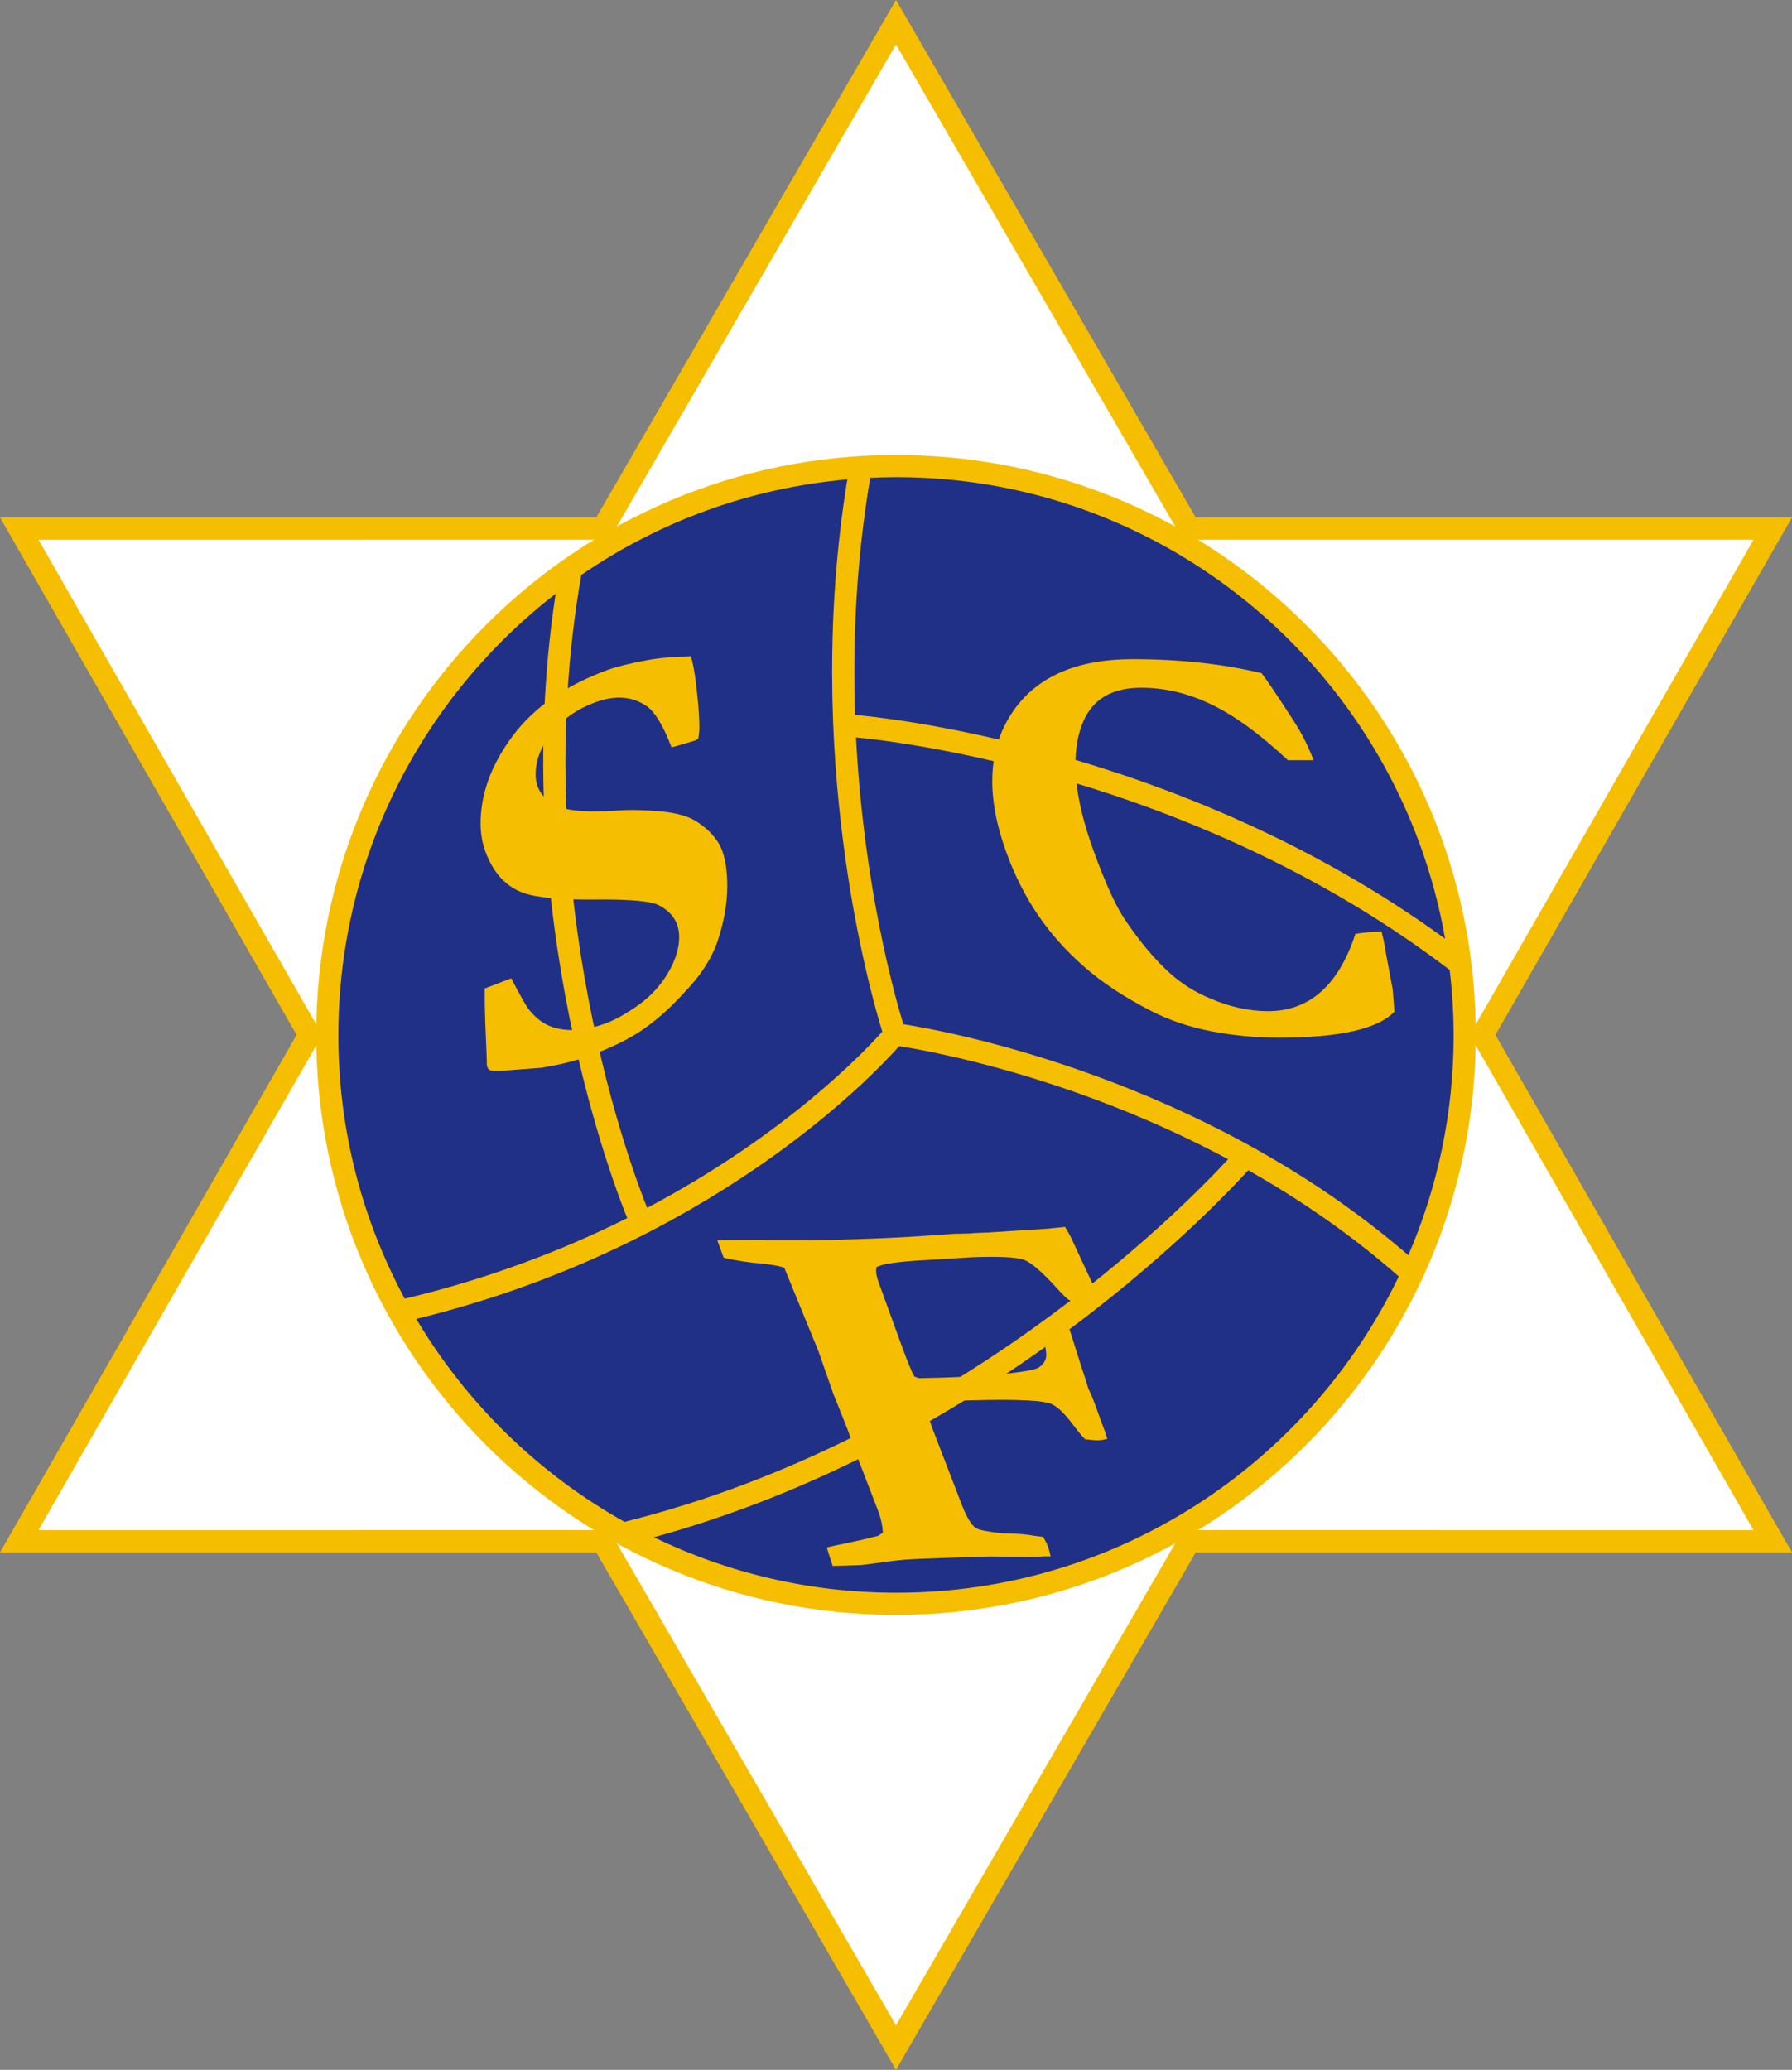
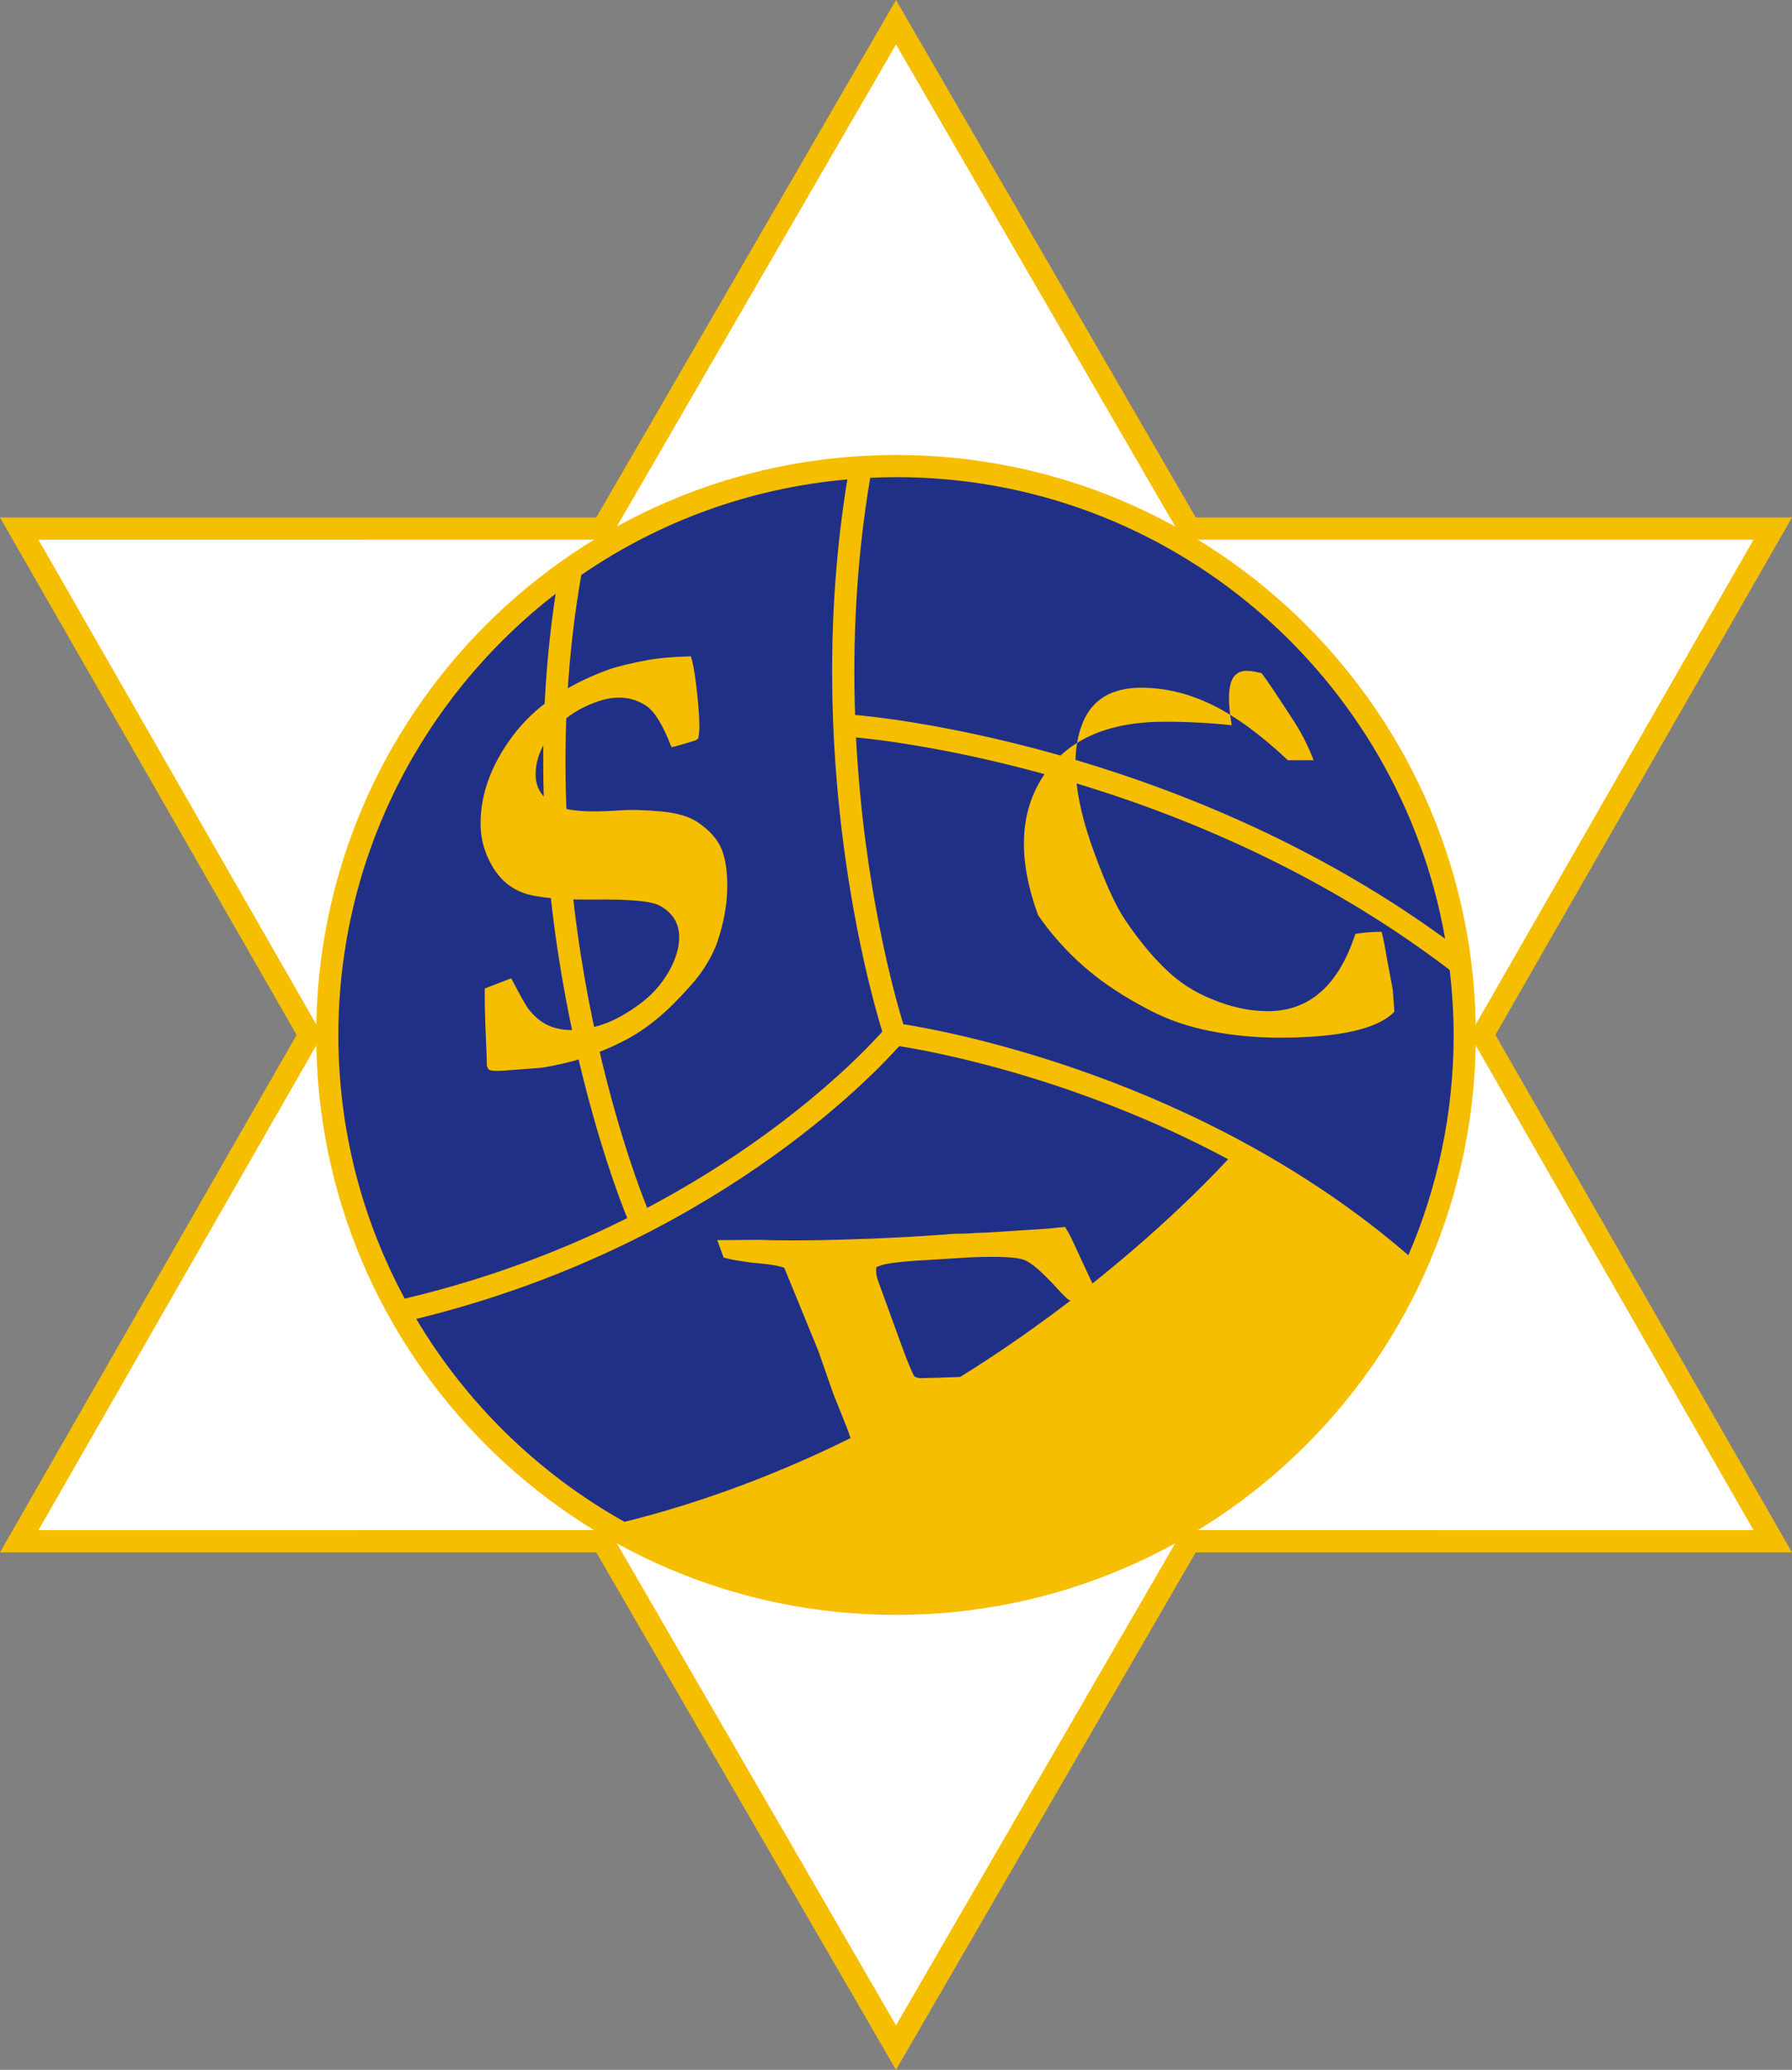
<svg xmlns="http://www.w3.org/2000/svg" version="1.0" id="Ebene_1" x="0px" y="0px" width="456.598px" height="527.241px" viewBox="0 0 456.598 527.241" enable-background="new 0 0 456.598 527.241" xml:space="preserve">
  <rect x="0" y="0" width="456.598" height="527.241" fill="#808080" stroke="none" />
  <path fill-rule="evenodd" clip-rule="evenodd" fill="#F6BE00" d="M225.841,4.242c0,0-72.299,124.789-73.904,127.559  C148.731,131.801,0,131.805,0,131.805s73.986,129.053,75.574,131.817C73.986,266.388,0,395.44,0,395.44s148.731,0,151.937,0  c1.605,2.771,76.362,131.801,76.362,131.801s74.757-129.029,76.365-131.801c3.202,0,151.934,0,151.934,0  s-73.98-129.053-75.568-131.818c1.588-2.764,75.568-131.817,75.568-131.817s-148.731-0.004-151.934-0.004  C303.056,129.031,228.299,0,228.299,0L225.841,4.242L225.841,4.242z" />
  <path fill-rule="evenodd" clip-rule="evenodd" fill="#FFFFFF" d="M153.573,137.484h1.638c0,0,68.492-118.214,73.088-126.151  c4.597,7.937,73.09,126.151,73.09,126.151s136.233,0.001,145.403,0.001c-4.562,7.956-72.308,126.136-72.308,126.136  s67.746,118.184,72.308,126.141c-9.17,0-145.403-0.006-145.403-0.006s-68.493,118.213-73.09,126.152  c-4.597-7.939-73.088-126.152-73.088-126.152s-136.232,0.006-145.405,0.006c4.562-7.957,72.316-126.141,72.316-126.141  S14.367,145.441,9.806,137.486C18.979,137.486,153.573,137.484,153.573,137.484L153.573,137.484z" />
  <path fill-rule="evenodd" clip-rule="evenodd" fill="#F6BE00" d="M376.031,263.622c0,81.592-66.141,147.732-147.732,147.732  c-81.59,0-147.732-66.141-147.732-147.732c0-81.59,66.142-147.731,147.732-147.731C309.891,115.891,376.031,182.032,376.031,263.622  L376.031,263.622z" />
  <path fill-rule="evenodd" clip-rule="evenodd" fill="#213087" d="M228.406,121.54c-2.243,0-4.462,0.066-6.675,0.168  c-3.62,21.396-4.49,41.937-3.857,60.41c4.05,0.324,82.112,7.314,150.341,57.009C356.537,172.414,298.315,121.54,228.406,121.54  L228.406,121.54z" />
  <path fill-rule="evenodd" clip-rule="evenodd" fill="#213087" d="M230.169,260.897c11.475,1.802,76.417,13.723,128.677,58.84  c7.415-17.197,11.537-36.129,11.537-56.01c0-5.638-0.366-11.187-1.005-16.652c-65.66-50.076-142.622-58.443-151.267-59.232  C220.075,225.896,228.072,254.073,230.169,260.897L230.169,260.897z" />
-   <path fill-rule="evenodd" clip-rule="evenodd" fill="#213087" d="M166.607,391.579c18.694,9.047,39.664,14.133,61.799,14.133  c56.301,0,105.057-32.947,128-80.572c-12.328-10.828-25.418-19.729-38.353-27.041C307.802,309.349,250.796,368.511,166.607,391.579  L166.607,391.579z" />
  <path fill-rule="evenodd" clip-rule="evenodd" fill="#213087" d="M312.92,295.28c-39.475-21.117-76.315-27.639-83.811-28.799  c-6.763,7.611-48.158,51.205-123.05,69.475c12.806,21.545,31.146,39.428,53.063,51.697  C242.959,366.776,300.65,308.546,312.92,295.28L312.92,295.28z" />
  <path fill-rule="evenodd" clip-rule="evenodd" fill="#213087" d="M164.897,307.667c35.358-18.68,55.434-39.861,59.906-44.881  c-3.168-10.283-20.326-70.865-8.9-140.667c-24.998,2.19-48.164,10.857-67.79,24.341  C133.841,227.783,161.752,299.921,164.897,307.667L164.897,307.667z" />
  <path fill-rule="evenodd" clip-rule="evenodd" fill="#213087" d="M141.582,151.239c-33.642,26.027-55.365,66.757-55.365,112.488  c0,24.246,6.132,47.086,16.907,67.078c21.773-5.174,40.685-12.521,56.698-20.531C157.452,304.526,129.086,233.147,141.582,151.239  L141.582,151.239z" />
  <path fill-rule="evenodd" clip-rule="evenodd" fill="#F6BE00" d="M176.041,167.188c0.476,1.452,0.91,3.754,1.298,6.904  c0.577,4.708,0.866,8.423,0.866,11.142c0,0.86-0.1,1.828-0.289,2.899l-0.727,0.48l-5.221,1.54l-0.866,0.174  c-2.12-5.512-4.235-9.001-6.349-10.472c-3.656-2.477-7.963-2.82-12.913-1.015c-4.715,1.714-8.455,4.311-11.219,7.778  c-2.763,3.475-4.146,7.031-4.146,10.668c0,3.063,1.367,5.506,4.096,7.339c2.687,1.846,8.401,2.455,17.146,1.819  c2.93-0.217,6.47-0.136,10.626,0.237c4.156,0.378,7.302,1.304,9.45,2.777c2.864,1.941,4.828,4.093,5.903,6.466  c1.071,2.372,1.61,5.624,1.61,9.751c0,4.518-0.844,9.264-2.52,14.244c-0.91,2.635-2.369,5.354-4.384,8.15  c-1.436,1.967-3.667,4.469-6.686,7.515c-3.025,3.045-6.148,5.587-9.382,7.629c-3.236,2.042-7.397,3.987-12.475,5.839  c-3.357,1.219-7.356,2.203-12.007,2.947l-8.628,0.656c-2.398,0.211-3.913,0.17-4.534-0.129c-0.239-0.1-0.456-0.475-0.645-1.119  v-0.785c0-0.521-0.127-3.727-0.382-9.621c-0.1-3.051-0.151-5.218-0.151-6.504v-2.707l6.749-2.597  c2.297,4.421,3.779,7.053,4.45,7.897c1.481,1.875,3.125,3.233,4.916,4.074c1.799,0.836,3.94,1.239,6.425,1.211  c2.492-0.031,5.194-0.58,8.12-1.642c2.58-0.94,5.426-2.525,8.539-4.762c3.113-2.232,5.616-4.953,7.507-8.153  c1.888-3.201,2.836-6.239,2.836-9.113c0-3.541-1.664-6.215-4.994-8.021c-2.026-1.132-7.447-1.645-16.27-1.548  c-8.823,0.1-14.937-0.453-18.338-1.663c-3.407-1.204-6.094-3.498-8.057-6.882c-1.964-3.384-2.947-6.968-2.947-10.758  c0-7.625,2.736-15.092,8.219-22.412c5.481-7.315,13.56-12.917,24.236-16.802c2.31-0.839,5.722-1.673,10.244-2.499  C167.889,167.609,171.517,167.298,176.041,167.188L176.041,167.188z" />
-   <path fill-rule="evenodd" clip-rule="evenodd" fill="#F6BE00" d="M321.448,171.472c1.148,1.446,3.917,5.562,8.312,12.354  c1.98,3.082,3.627,6.356,4.945,9.825h-6.548c-6.999-6.564-13.462-11.284-19.4-14.158c-5.936-2.873-11.924-4.31-17.968-4.31  c-7.436,0-12.372,2.902-14.815,8.706c-3.322,7.869-2.429,18.831,2.687,32.886c2.968,8.156,5.61,13.961,7.925,17.413  c3.768,5.613,7.617,10.194,11.546,13.745c2.991,2.685,6.404,4.822,10.245,6.403c5.004,2.159,9.902,3.237,14.698,3.237  c5.276,0,9.776-1.642,13.494-4.932s6.642-8.202,8.771-14.732c1.632-0.337,3.858-0.527,6.683-0.577  c0.472,1.825,0.858,3.722,1.151,5.689c0.141,0.769,0.712,3.817,1.711,9.148l0.155,2.161l0.243,3.385  c-2.118,2.203-5.625,3.854-10.521,4.956c-4.898,1.099-11.203,1.649-18.914,1.649c-5.895,0-11.666-0.551-17.314-1.649  c-5.646-1.099-10.775-2.846-15.381-5.241c-6.718-3.447-12.369-7.178-16.939-11.197c-4.585-4.021-8.49-8.401-11.722-13.141  c-3.234-4.737-5.924-10.05-8.065-15.939c-5.188-14.259-4.772-26.033,1.266-35.319c6.038-9.284,16.362-13.929,30.979-13.929  c5.941,0,11.643,0.3,17.106,0.894C311.238,169.39,316.465,170.284,321.448,171.472L321.448,171.472z" />
+   <path fill-rule="evenodd" clip-rule="evenodd" fill="#F6BE00" d="M321.448,171.472c1.148,1.446,3.917,5.562,8.312,12.354  c1.98,3.082,3.627,6.356,4.945,9.825h-6.548c-6.999-6.564-13.462-11.284-19.4-14.158c-5.936-2.873-11.924-4.31-17.968-4.31  c-7.436,0-12.372,2.902-14.815,8.706c-3.322,7.869-2.429,18.831,2.687,32.886c2.968,8.156,5.61,13.961,7.925,17.413  c3.768,5.613,7.617,10.194,11.546,13.745c2.991,2.685,6.404,4.822,10.245,6.403c5.004,2.159,9.902,3.237,14.698,3.237  c5.276,0,9.776-1.642,13.494-4.932s6.642-8.202,8.771-14.732c1.632-0.337,3.858-0.527,6.683-0.577  c0.472,1.825,0.858,3.722,1.151,5.689c0.141,0.769,0.712,3.817,1.711,9.148l0.155,2.161l0.243,3.385  c-2.118,2.203-5.625,3.854-10.521,4.956c-4.898,1.099-11.203,1.649-18.914,1.649c-5.895,0-11.666-0.551-17.314-1.649  c-5.646-1.099-10.775-2.846-15.381-5.241c-6.718-3.447-12.369-7.178-16.939-11.197c-4.585-4.021-8.49-8.401-11.722-13.141  c-5.188-14.259-4.772-26.033,1.266-35.319c6.038-9.284,16.362-13.929,30.979-13.929  c5.941,0,11.643,0.3,17.106,0.894C311.238,169.39,316.465,170.284,321.448,171.472L321.448,171.472z" />
  <path fill-rule="evenodd" clip-rule="evenodd" fill="#F6BE00" d="M212.158,398.868l-1.509-4.699  c1.087-0.258,2.912-0.656,5.465-1.178c2.558-0.527,5.089-1.113,7.601-1.77l1.244-0.82c-0.088-1.705-0.45-3.451-1.099-5.227  l-0.139-0.381l-5.643-14.631l-2.159-6.146l-3.618-9.053l-3.762-10.781l-8.688-21.199c-1-0.521-3.791-0.979-8.363-1.371  c-1.122-0.117-2.786-0.375-4.983-0.773l-2.12-0.486l-1.626-4.459l10.698-0.076c6.593,0.27,16.115,0.17,28.56-0.305  c6.249-0.24,12.718-0.609,19.415-1.107l1.5-0.123l3.949-0.088l1.582-0.123l3.363-0.129l14.203-0.914  c0.639-0.023,1.471-0.094,2.481-0.217c1.011-0.117,1.963-0.217,2.856-0.293c0.785,1.26,1.462,2.514,2.027,3.779l5.531,11.883  c0.466,1.271,0.656,2.25,0.589,2.941c-1.922,0.287-3.346,0.451-4.283,0.486c-1.11,0.041-2.071-0.117-2.868-0.475  c-0.419-0.24-1.377-1.178-2.88-2.795c-3.797-4.201-6.627-6.668-8.479-7.395c-1.854-0.727-6.378-0.949-13.559-0.68l-10.925,0.68  c-4.667,0.217-8.285,0.574-10.859,1.061c-0.555,0.105-1.332,0.352-2.325,0.732c-0.233,0.99-0.072,2.244,0.482,3.756l2.736,7.518  l3.125,8.59c1.593,4.377,2.707,7.072,3.34,8.068c0.571,0.234,1.025,0.369,1.365,0.393l5.733-0.152l9.642-0.369  c2.147-0.082,5.367-0.416,9.668-1.002c2.944-0.404,4.699-0.809,5.259-1.213c1.049-0.709,1.664-1.588,1.86-2.631  c0.188-1.037-0.302-3.539-1.471-7.5c0.267-0.012,0.981-0.064,2.136-0.164c0.732-0.076,1.225-0.123,1.497-0.135  c0.589-0.023,1.793,0.006,3.612,0.088l3.231,10.207c0.741,2.168,1.342,4.037,1.79,5.613l0.677,1.395  c0.208,0.422,1.377,3.563,3.513,9.422c0.138,0.381,0.34,1.02,0.612,1.916c-0.967,0.211-1.749,0.322-2.344,0.346  c-0.437,0.018-1.535-0.07-3.305-0.264c-0.779-0.791-1.743-1.934-2.889-3.445c-2.455-3.311-4.509-5.215-6.152-5.713  c-2.947-0.92-11.229-1.125-24.847-0.604c-1.98,0.07-4.233,0.311-6.753,0.709c0.272,1.793,0.838,3.855,1.688,6.188l7.342,19.061  c1.33,3.516,2.602,5.666,3.8,6.434c0.771,0.486,2.956,0.914,6.56,1.295l1.641,0.064c2.446,0.035,4.655,0.234,6.627,0.586  l2.297,0.293c0.615,1.096,1.031,1.934,1.242,2.531c0.231,0.633,0.442,1.436,0.645,2.42l-1.544-0.006l-2.458,0.158l-11.552-0.117  c-1.298-0.006-7.28,0.199-17.941,0.604c-2.934,0.111-5.681,0.352-8.25,0.727c-4.062,0.563-6.286,0.844-6.659,0.861  C215.83,398.792,213.451,398.862,212.158,398.868L212.158,398.868z" />
</svg>